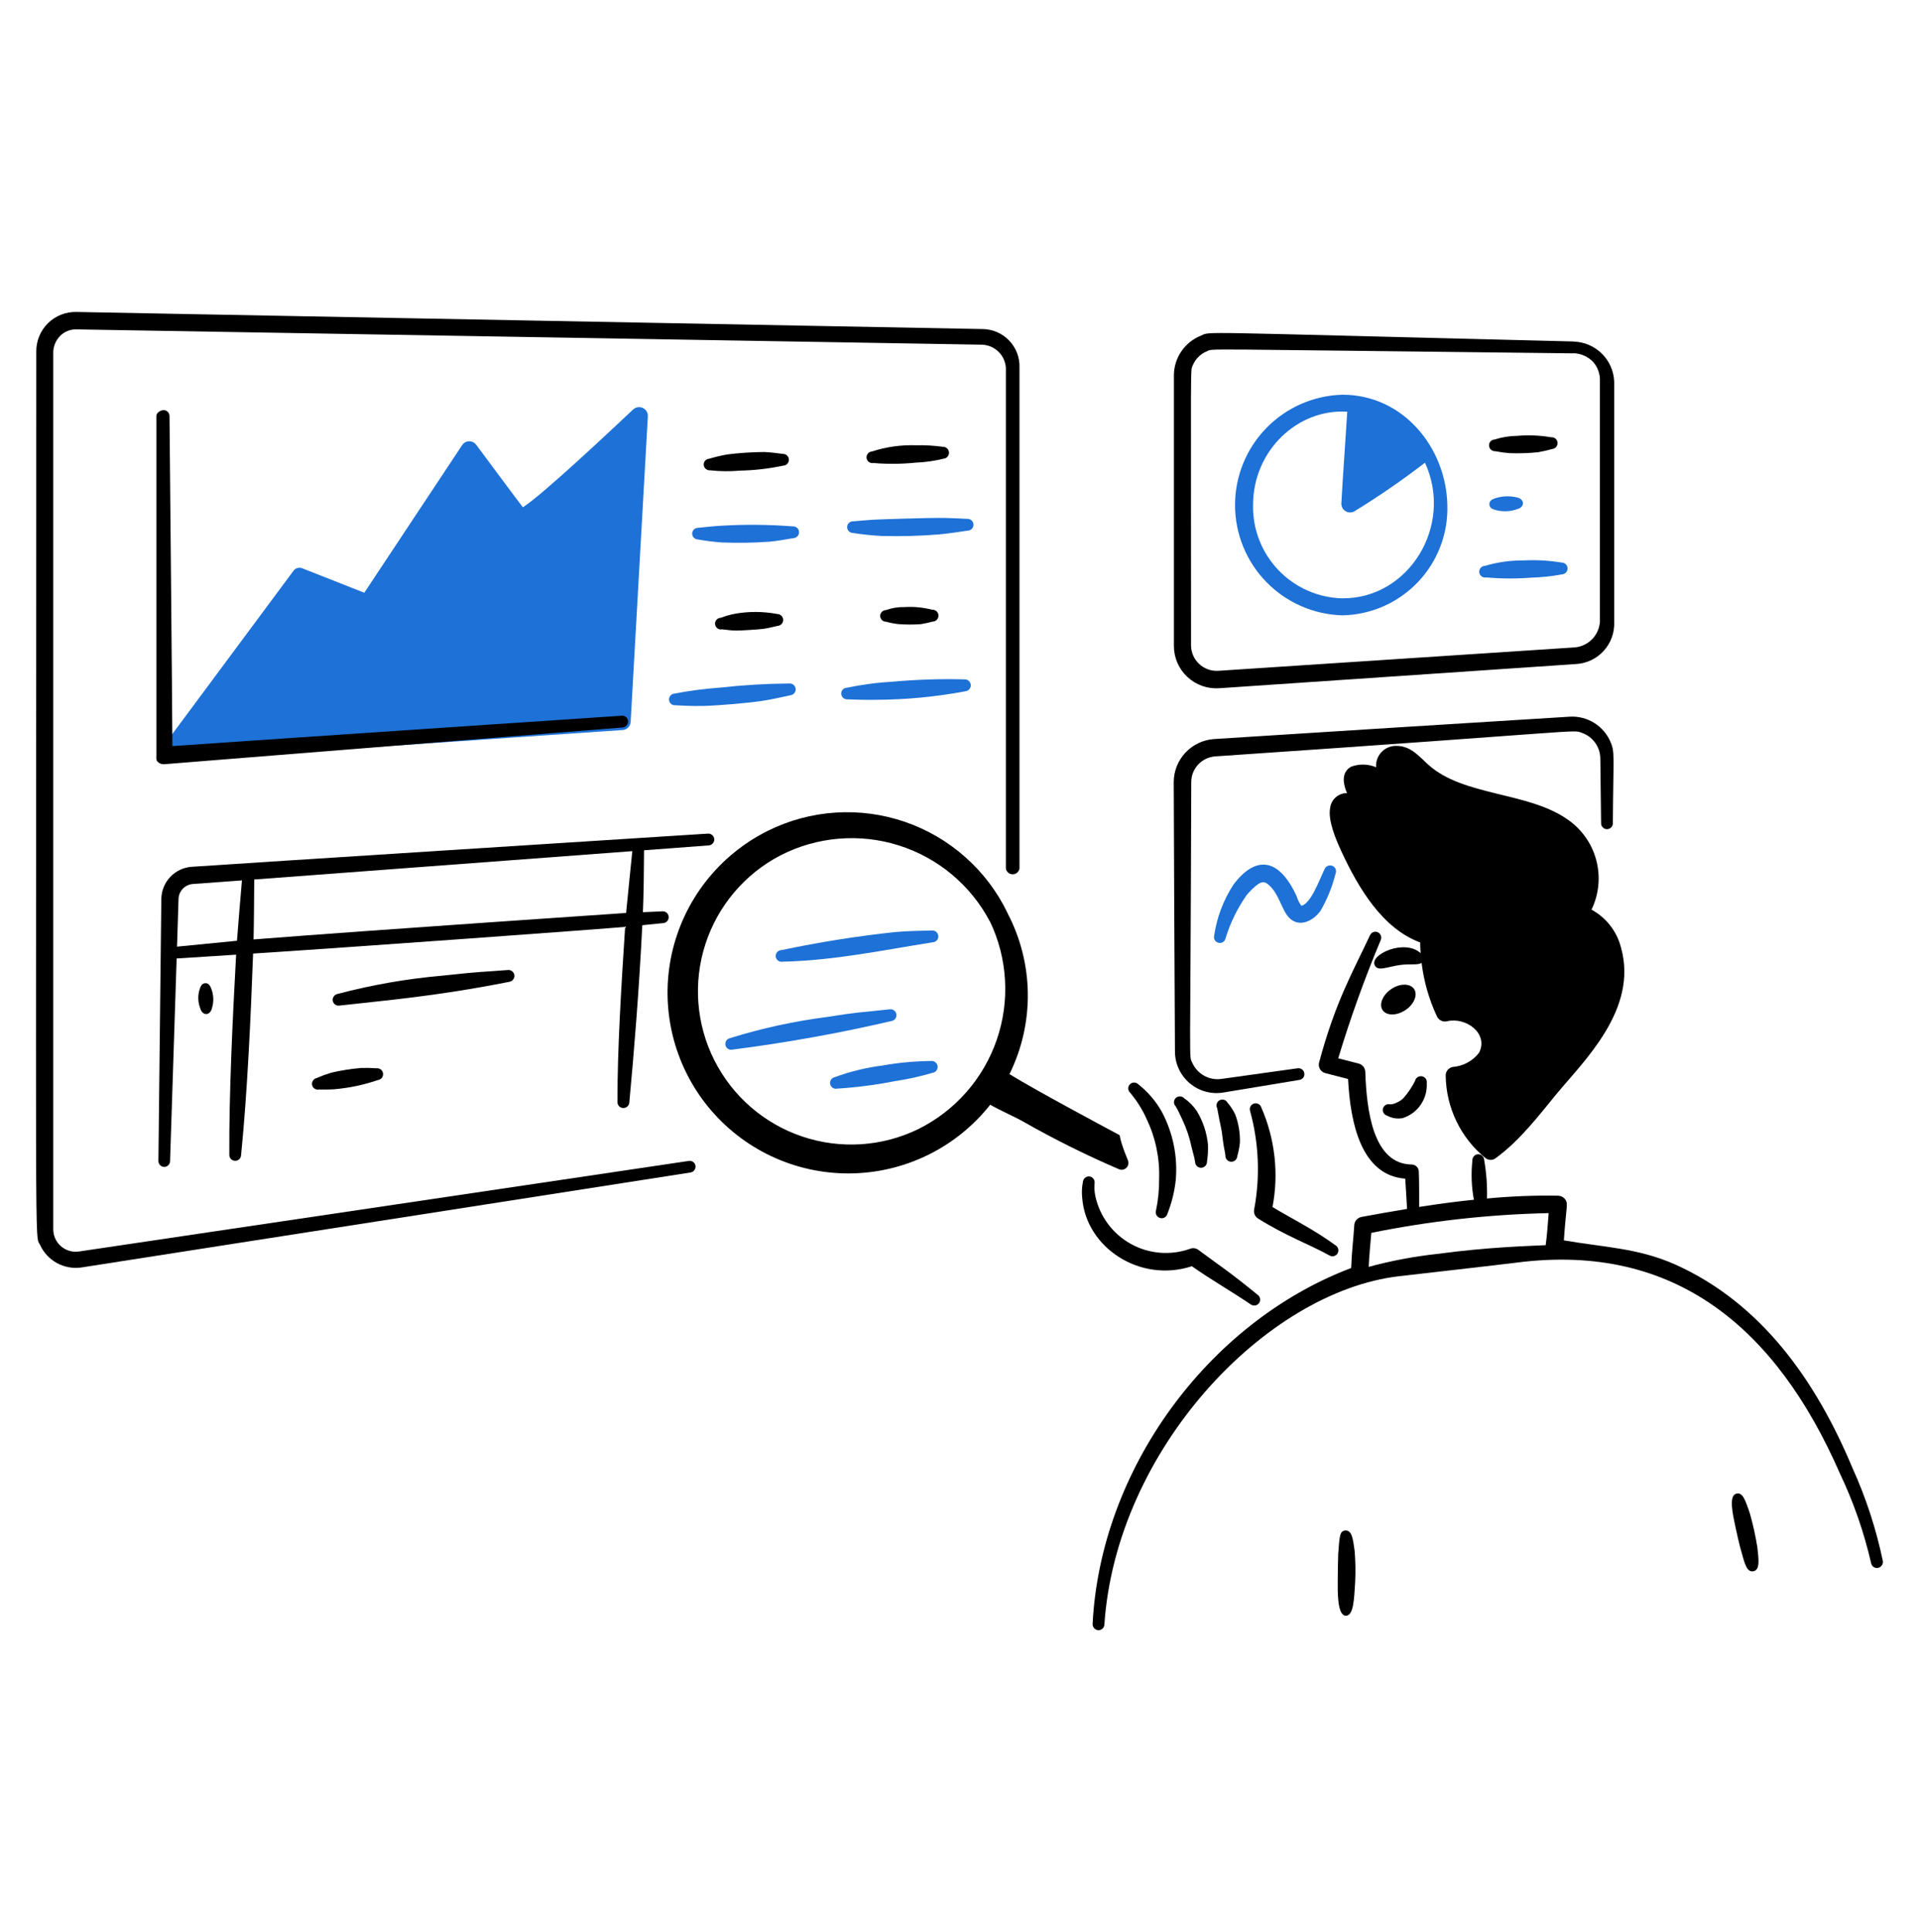
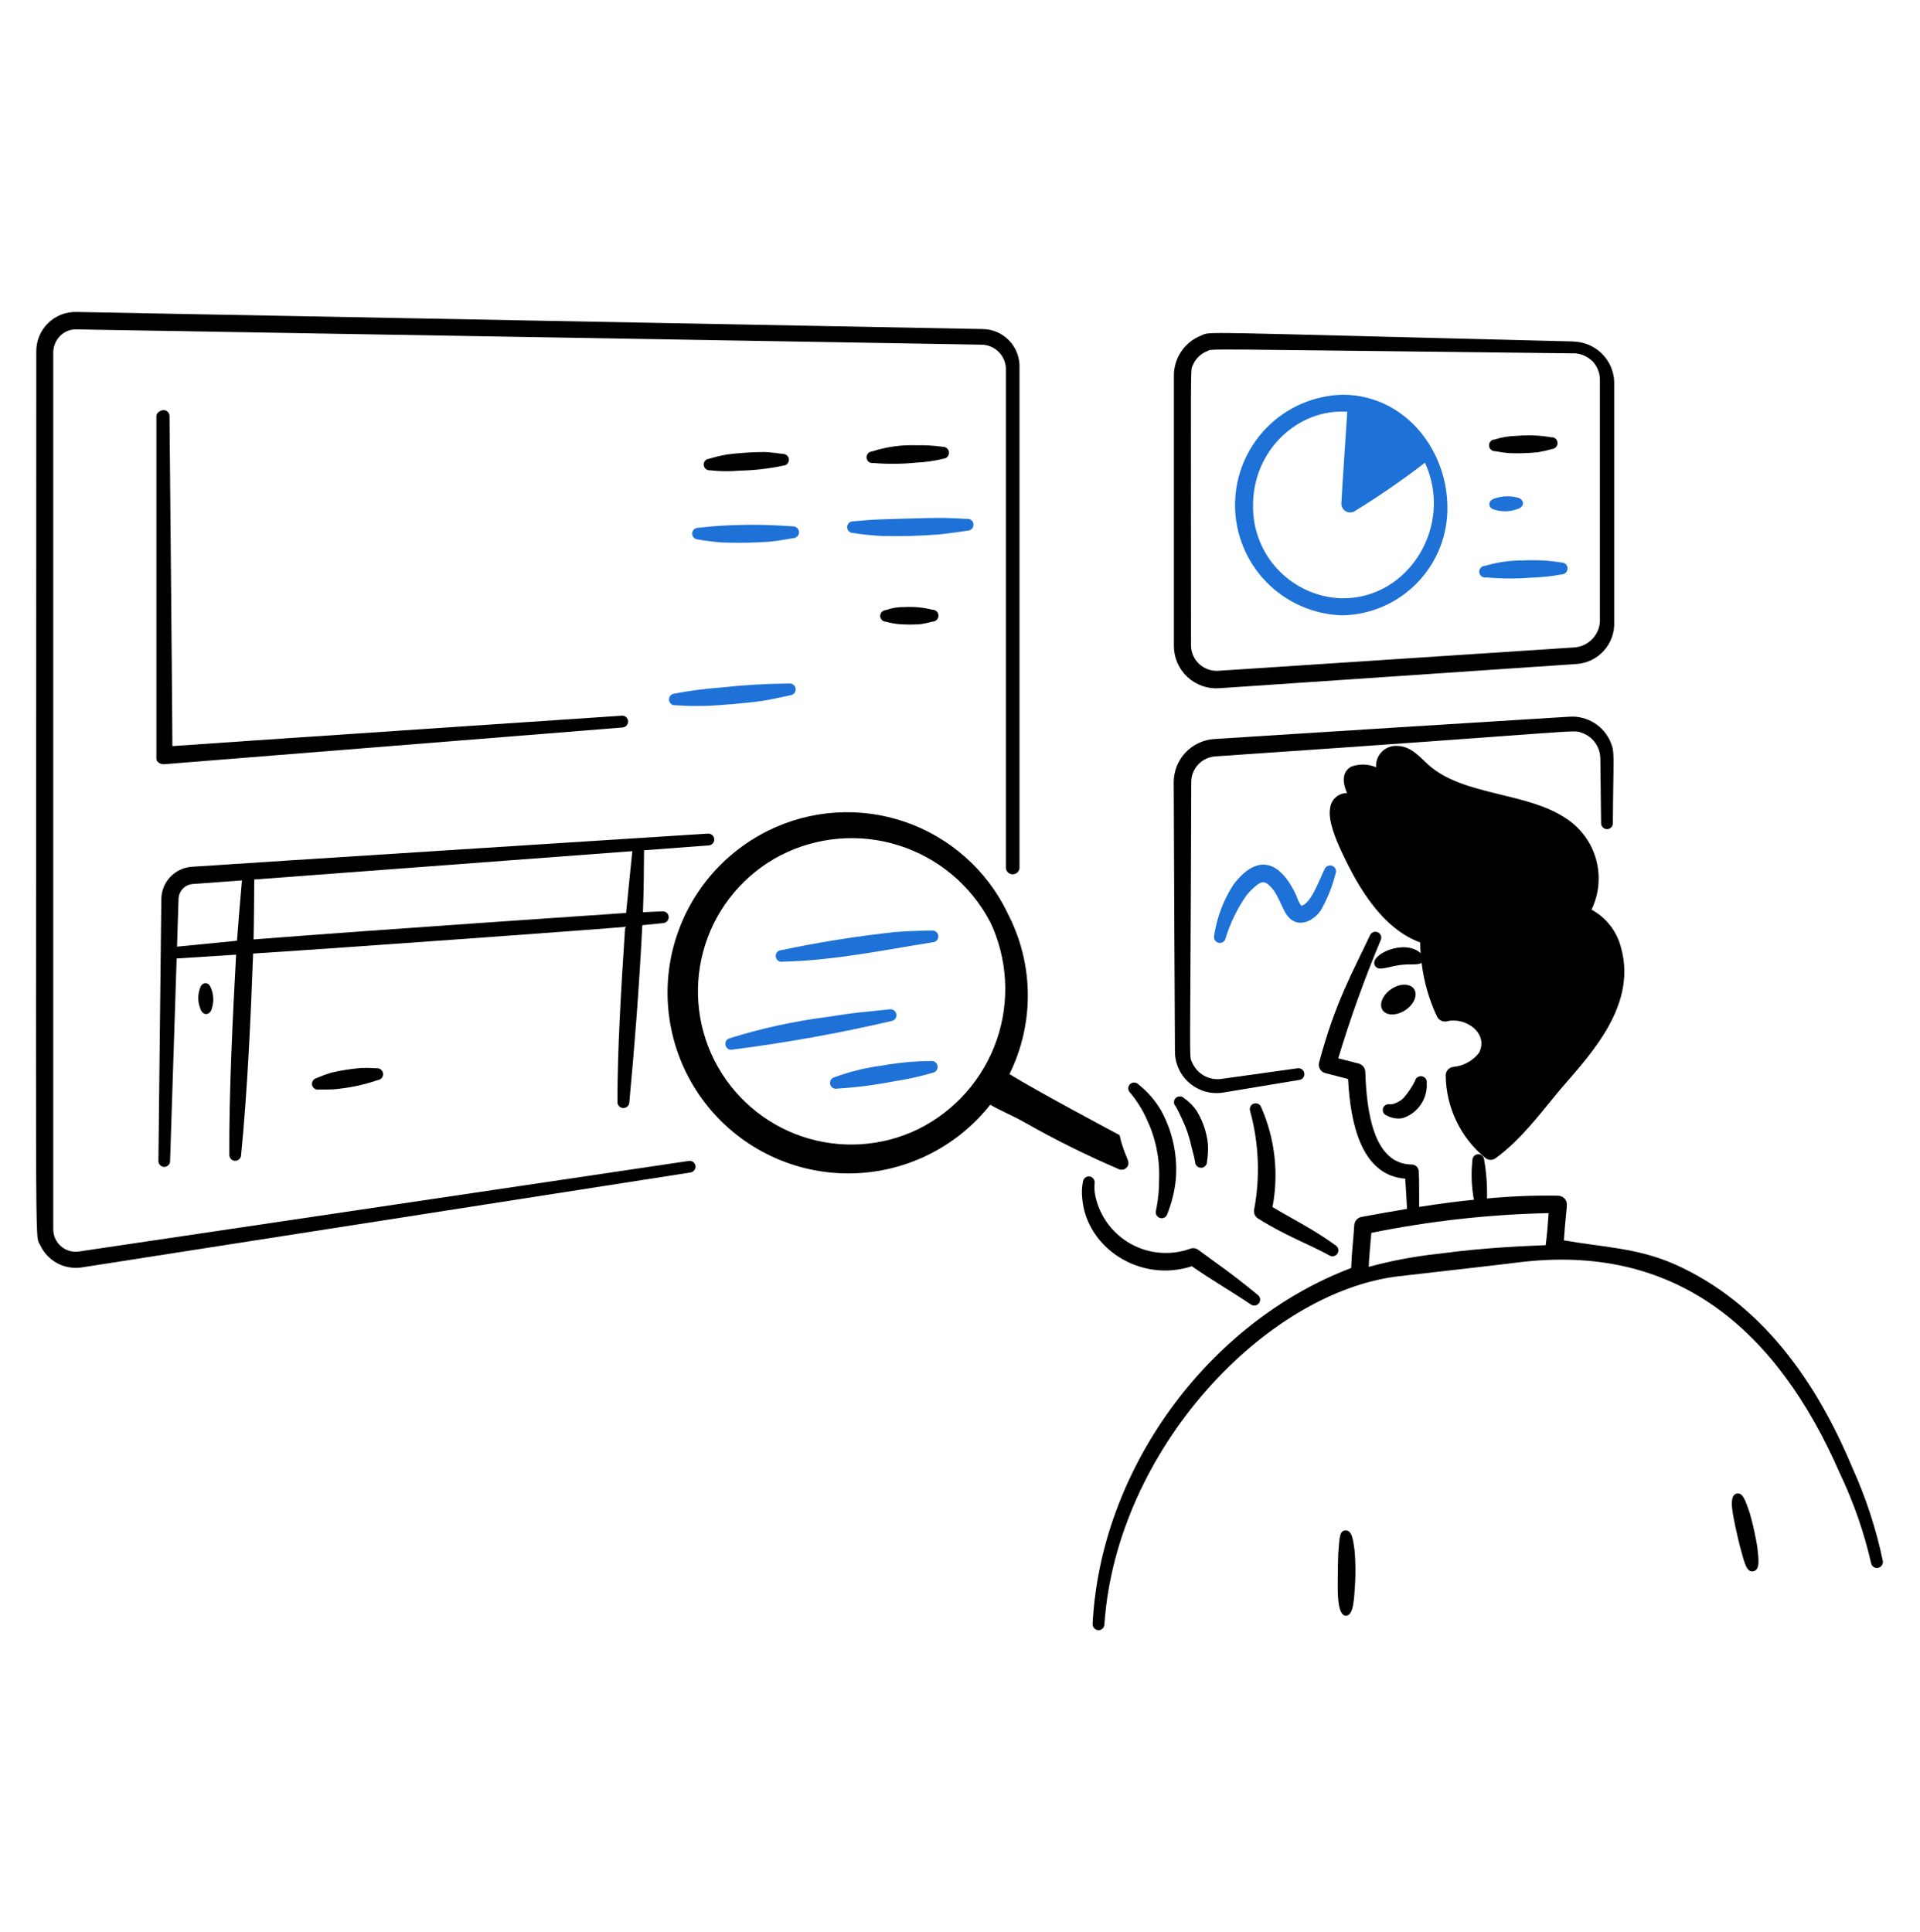
<svg xmlns="http://www.w3.org/2000/svg" width="160" height="161" viewBox="0 0 160 161" fill="none">
-   <path d="M52.757 34.133C51.248 35.546 45.304 41.169 43.574 42.281C43.331 41.986 39.686 37.075 39.686 37.075C39.618 36.981 39.528 36.905 39.425 36.853C39.321 36.802 39.207 36.777 39.091 36.779C38.975 36.782 38.862 36.813 38.761 36.869C38.66 36.925 38.574 37.005 38.511 37.102L30.358 49.403L25.197 47.368C25.069 47.313 24.926 47.303 24.792 47.34C24.657 47.377 24.54 47.459 24.458 47.571L13.249 62.674C13.192 62.749 13.159 62.839 13.152 62.932C13.145 63.026 13.165 63.12 13.21 63.203C13.254 63.285 13.322 63.354 13.404 63.399C13.487 63.445 13.58 63.465 13.674 63.459L51.896 60.843C52.068 60.831 52.23 60.757 52.35 60.634C52.471 60.512 52.543 60.349 52.553 60.177L53.987 34.708C53.996 34.561 53.961 34.416 53.886 34.289C53.812 34.163 53.701 34.063 53.568 34.001C53.435 33.938 53.286 33.918 53.142 33.942C52.997 33.965 52.863 34.032 52.757 34.133Z" fill="#1E71D6" />
  <path d="M57.406 96.758L6.597 104.305C6.327 104.347 6.051 104.33 5.788 104.254C5.525 104.178 5.282 104.046 5.076 103.866C4.87 103.686 4.706 103.463 4.596 103.213C4.486 102.963 4.432 102.691 4.438 102.418V29.303C4.464 28.809 4.669 28.342 5.016 27.99C5.19 27.815 5.398 27.677 5.627 27.585C5.856 27.493 6.101 27.448 6.348 27.453C14.43 27.592 77.77 28.664 81.848 28.729C82.357 28.75 82.84 28.958 83.204 29.313C83.569 29.668 83.789 30.145 83.823 30.653V72.39C83.846 72.524 83.915 72.645 84.019 72.733C84.123 72.821 84.254 72.869 84.39 72.869C84.526 72.869 84.657 72.821 84.761 72.733C84.865 72.645 84.934 72.524 84.957 72.39V30.653C84.974 30.236 84.906 29.82 84.758 29.43C84.61 29.04 84.385 28.683 84.096 28.382C83.807 28.081 83.461 27.841 83.077 27.676C82.694 27.512 82.281 27.427 81.864 27.425C77.794 27.344 14.455 26.149 6.372 26.001C5.933 25.99 5.496 26.067 5.088 26.228C4.68 26.39 4.308 26.632 3.996 26.94C3.683 27.248 3.436 27.616 3.269 28.022C3.102 28.428 3.019 28.864 3.024 29.303C3.024 107.565 2.869 102.729 3.348 103.777C3.646 104.418 4.143 104.945 4.765 105.281C5.387 105.616 6.101 105.74 6.8 105.636L57.554 97.72C57.68 97.698 57.793 97.628 57.868 97.524C57.944 97.421 57.976 97.292 57.959 97.165C57.94 97.038 57.87 96.923 57.767 96.847C57.663 96.771 57.533 96.739 57.406 96.758ZM108.141 89.036L101.76 89.927C101.271 89.992 100.774 89.897 100.342 89.657C99.911 89.417 99.568 89.045 99.365 88.596C99.057 87.893 99.203 89.832 99.272 65.186C99.271 64.642 99.477 64.118 99.848 63.72C100.219 63.322 100.727 63.08 101.27 63.042C132.374 60.928 130.997 60.784 131.807 61.072C132.254 61.224 132.644 61.511 132.922 61.894C133.2 62.276 133.353 62.735 133.36 63.208L133.425 68.618C133.425 68.748 133.477 68.872 133.569 68.964C133.661 69.056 133.785 69.108 133.915 69.108C134.045 69.108 134.17 69.056 134.262 68.964C134.354 68.872 134.405 68.748 134.405 68.618C134.445 62.796 134.58 62.733 134.211 61.839C133.93 61.18 133.453 60.624 132.844 60.247C132.235 59.87 131.524 59.69 130.809 59.733C128.016 59.9 104.988 61.342 101.177 61.596C100.265 61.657 99.41 62.063 98.785 62.73C98.16 63.398 97.812 64.278 97.811 65.193C97.821 68.31 97.892 85.345 97.913 87.657C97.916 88.157 98.028 88.651 98.24 89.104C98.453 89.558 98.76 89.96 99.142 90.283C99.525 90.606 99.972 90.843 100.455 90.977C100.937 91.111 101.442 91.138 101.936 91.059L108.289 90.006C108.416 89.986 108.531 89.916 108.607 89.812C108.683 89.708 108.714 89.578 108.694 89.451C108.675 89.323 108.606 89.208 108.502 89.131C108.399 89.053 108.269 89.019 108.141 89.036ZM131.141 28.461C98.66 27.662 100.978 27.604 100.067 27.98C99.412 28.243 98.849 28.694 98.45 29.277C98.05 29.86 97.833 30.548 97.825 31.254V53.81C97.821 54.298 97.918 54.781 98.11 55.229C98.302 55.677 98.585 56.081 98.941 56.414C99.297 56.748 99.718 57.004 100.177 57.167C100.637 57.33 101.125 57.396 101.612 57.361L131.326 55.345C132.214 55.299 133.047 54.904 133.645 54.245C134.242 53.587 134.556 52.719 134.516 51.831V31.781C134.475 30.905 134.104 30.078 133.478 29.464C132.852 28.85 132.017 28.495 131.141 28.47V28.461ZM131.131 29.441C131.743 29.459 132.324 29.715 132.751 30.153C133.148 30.6 133.354 31.184 133.325 31.781V51.831C133.286 52.377 133.054 52.891 132.67 53.28C132.286 53.67 131.777 53.91 131.232 53.958L101.505 55.91C101.218 55.925 100.93 55.883 100.66 55.785C100.39 55.687 100.142 55.535 99.932 55.339C99.722 55.143 99.553 54.907 99.436 54.644C99.32 54.381 99.257 54.097 99.253 53.81C99.253 29.179 99.187 30.987 99.406 30.431C99.516 30.171 99.677 29.934 99.878 29.736C100.08 29.538 100.318 29.381 100.58 29.275C101.177 29.04 98.832 29.089 131.126 29.451L131.131 29.441Z" fill="black" />
  <path d="M14.366 62.185C16.271 62.037 51.811 59.651 51.811 59.651C51.875 59.645 51.94 59.651 52.001 59.67C52.062 59.69 52.119 59.721 52.168 59.762C52.217 59.803 52.257 59.854 52.286 59.911C52.316 59.968 52.333 60.031 52.338 60.095C52.349 60.226 52.307 60.356 52.222 60.457C52.137 60.557 52.016 60.62 51.885 60.632L13.69 63.693C13.591 63.701 13.491 63.688 13.397 63.655C13.303 63.621 13.217 63.568 13.145 63.498C12.997 63.36 13.033 63.166 13.033 62.962V34.663C13.033 34.404 13.376 34.182 13.635 34.182C13.763 34.182 13.886 34.233 13.978 34.323C14.07 34.413 14.122 34.535 14.125 34.663C14.125 34.663 14.366 60.151 14.366 62.185Z" fill="black" />
  <path d="M108.445 75.492C109.255 75.33 109.984 73.232 110.389 72.422C110.444 72.302 110.543 72.209 110.666 72.162C110.789 72.116 110.925 72.119 111.045 72.172C111.104 72.198 111.157 72.235 111.202 72.282C111.246 72.329 111.281 72.383 111.305 72.444C111.328 72.504 111.339 72.568 111.337 72.633C111.336 72.697 111.322 72.761 111.295 72.82C111.024 73.902 110.604 74.942 110.046 75.908C109.389 76.814 108.243 77.305 107.448 76.509C106.81 75.889 106.603 74.497 105.718 73.744C105.355 73.404 105.07 73.501 104.683 73.809C104.391 74.046 104.125 74.313 103.887 74.604C103.11 75.711 102.514 76.935 102.121 78.23C102.106 78.293 102.078 78.352 102.039 78.403C102 78.455 101.951 78.498 101.894 78.53C101.838 78.562 101.776 78.582 101.712 78.589C101.647 78.597 101.582 78.59 101.52 78.571C101.399 78.538 101.295 78.458 101.231 78.35C101.167 78.241 101.148 78.112 101.178 77.989C101.4 76.476 101.946 75.028 102.777 73.744C104.614 71.295 106.558 71.446 108.049 74.688C108.134 74.976 108.268 75.248 108.445 75.492Z" fill="#1E71D6" />
  <path d="M111.873 32.898C109.477 32.962 107.2 33.958 105.528 35.675C103.856 37.392 102.92 39.695 102.92 42.091C102.92 44.488 103.856 46.791 105.528 48.508C107.2 50.225 109.477 51.221 111.873 51.285C113.052 51.262 114.215 51.005 115.294 50.529C116.374 50.053 117.348 49.368 118.161 48.513C118.974 47.658 119.609 46.651 120.03 45.549C120.451 44.447 120.649 43.272 120.612 42.093C120.511 37.306 116.934 32.898 111.873 32.898ZM111.873 49.869C109.854 49.823 107.936 48.979 106.539 47.521C105.143 46.064 104.381 44.112 104.421 42.093C104.421 37.526 108.171 34.04 112.272 34.317C112.2 35.567 111.826 40.857 111.78 41.976C111.779 42.104 111.812 42.23 111.875 42.342C111.939 42.453 112.03 42.546 112.141 42.61C112.252 42.675 112.378 42.71 112.506 42.71C112.634 42.711 112.76 42.678 112.871 42.614C114.9 41.368 116.862 40.017 118.749 38.564C121.162 43.823 117.381 49.914 111.873 49.865V49.869Z" fill="#1E71D6" />
  <path d="M59.523 69.941C59.513 69.81 59.453 69.689 59.354 69.603C59.255 69.516 59.127 69.472 58.996 69.479C58.996 69.479 18.859 72.04 15.968 72.244C15.291 72.293 14.657 72.594 14.19 73.087C13.723 73.58 13.457 74.229 13.444 74.908C13.417 76.868 13.201 96.761 13.201 96.761C13.199 96.89 13.248 97.014 13.337 97.107C13.426 97.2 13.549 97.254 13.678 97.256C13.807 97.259 13.931 97.21 14.024 97.12C14.117 97.031 14.171 96.908 14.173 96.779C14.173 96.779 14.512 86.385 14.72 79.885L19.677 79.568C19.401 84.573 19.077 91.225 19.11 96.219C19.105 96.285 19.113 96.351 19.134 96.413C19.154 96.475 19.188 96.533 19.231 96.583C19.275 96.632 19.328 96.672 19.387 96.701C19.446 96.729 19.511 96.746 19.576 96.749C19.642 96.752 19.708 96.742 19.77 96.719C19.831 96.696 19.888 96.661 19.936 96.616C19.984 96.571 20.022 96.516 20.049 96.456C20.075 96.396 20.089 96.331 20.09 96.265C20.61 91.091 20.9 84.713 21.091 79.476C29.449 78.938 50.298 77.421 52.095 77.25C51.765 82.316 51.453 87.375 51.453 91.83C51.447 91.96 51.492 92.088 51.58 92.185C51.667 92.282 51.789 92.341 51.92 92.348C52.05 92.355 52.178 92.311 52.276 92.224C52.374 92.138 52.434 92.016 52.443 91.885C52.852 87.479 53.236 82.774 53.526 77.112C54.636 77.003 55.27 76.936 55.27 76.936C55.4 76.926 55.52 76.865 55.605 76.766C55.69 76.667 55.732 76.539 55.723 76.41C55.719 76.345 55.702 76.282 55.673 76.224C55.644 76.166 55.604 76.114 55.555 76.072C55.506 76.03 55.449 75.998 55.388 75.978C55.326 75.958 55.261 75.951 55.197 75.956C55.197 75.956 54.609 75.98 53.577 76.027C53.637 74.65 53.667 72.251 53.671 70.866L59.059 70.461C59.189 70.453 59.311 70.394 59.398 70.297C59.485 70.199 59.53 70.072 59.523 69.941ZM14.753 78.9C14.817 76.9 14.864 75.406 14.877 74.935C14.884 74.613 15.011 74.305 15.234 74.072C15.456 73.839 15.758 73.698 16.08 73.677C16.553 73.646 18.024 73.537 20.162 73.379C20.054 74.626 19.819 77.371 19.748 78.409C19.613 78.42 15.482 78.825 14.753 78.9ZM52.175 76.091C52.26 76.091 31.382 77.489 21.13 78.299C21.158 77.354 21.186 73.805 21.185 73.303C29.131 72.713 44.151 71.583 52.694 70.939C52.635 71.513 52.256 75.197 52.175 76.091Z" fill="black" />
  <path d="M59.175 39.2C59.992 39.291 60.816 39.3 61.635 39.227C62.854 39.203 64.068 39.064 65.26 38.811C65.39 38.809 65.514 38.755 65.604 38.661C65.694 38.567 65.744 38.442 65.741 38.312C65.739 38.182 65.685 38.058 65.591 37.968C65.497 37.878 65.372 37.828 65.242 37.831C64.723 37.766 64.216 37.693 63.688 37.674C62.655 37.68 61.624 37.748 60.599 37.877C60.087 37.968 59.581 38.089 59.083 38.238C59.019 38.243 58.957 38.261 58.9 38.29C58.844 38.319 58.794 38.36 58.753 38.409C58.712 38.458 58.682 38.515 58.664 38.576C58.646 38.637 58.64 38.702 58.648 38.765C58.662 38.892 58.725 39.007 58.824 39.089C58.922 39.17 59.048 39.209 59.175 39.2Z" fill="black" />
  <path d="M72.792 38.591C73.956 38.688 75.126 38.678 76.288 38.562C77.08 38.529 77.867 38.418 78.637 38.23C78.764 38.217 78.882 38.156 78.965 38.059C79.048 37.962 79.091 37.836 79.083 37.708C79.076 37.581 79.02 37.461 78.926 37.373C78.833 37.286 78.709 37.239 78.581 37.24C77.83 37.137 77.071 37.093 76.313 37.111C75.077 37.071 73.844 37.246 72.668 37.629C72.602 37.632 72.537 37.65 72.477 37.679C72.417 37.709 72.365 37.751 72.322 37.802C72.279 37.853 72.248 37.913 72.229 37.977C72.21 38.041 72.204 38.108 72.213 38.174C72.221 38.24 72.243 38.304 72.277 38.361C72.311 38.418 72.356 38.468 72.41 38.507C72.464 38.546 72.525 38.574 72.59 38.588C72.655 38.603 72.723 38.603 72.788 38.591H72.792Z" fill="black" />
  <path d="M58.157 44.962C58.816 45.079 59.479 45.162 60.146 45.212C61.478 45.264 62.811 45.243 64.141 45.147C64.807 45.083 65.463 44.962 66.12 44.851C66.185 44.848 66.249 44.832 66.307 44.804C66.365 44.776 66.418 44.737 66.461 44.689C66.504 44.641 66.538 44.584 66.559 44.523C66.581 44.462 66.59 44.398 66.586 44.333C66.582 44.268 66.566 44.205 66.538 44.147C66.51 44.088 66.47 44.036 66.421 43.993C66.373 43.95 66.317 43.917 66.255 43.897C66.194 43.876 66.129 43.867 66.064 43.871C64.097 43.72 62.121 43.701 60.151 43.815C59.614 43.831 58.409 43.972 58.182 43.991C58.053 43.987 57.928 44.035 57.834 44.123C57.74 44.212 57.685 44.334 57.682 44.463C57.678 44.592 57.726 44.717 57.814 44.811C57.903 44.904 58.025 44.959 58.154 44.963L58.157 44.962Z" fill="#1E71D6" />
  <path d="M71.068 44.42C71.865 44.545 72.668 44.629 73.473 44.67C75.071 44.713 76.67 44.67 78.263 44.54C79.068 44.467 79.854 44.337 80.64 44.226C80.706 44.225 80.771 44.211 80.831 44.184C80.891 44.158 80.945 44.12 80.99 44.072C81.036 44.024 81.071 43.967 81.093 43.905C81.116 43.844 81.126 43.778 81.123 43.712C81.12 43.647 81.104 43.582 81.075 43.523C81.047 43.463 81.007 43.41 80.957 43.367C80.908 43.323 80.85 43.29 80.788 43.27C80.725 43.249 80.659 43.241 80.594 43.246C80.02 43.218 79.447 43.181 78.873 43.172C77.364 43.135 72.879 43.305 72.686 43.32C72.159 43.357 71.633 43.413 71.096 43.449C70.967 43.446 70.842 43.493 70.748 43.582C70.654 43.67 70.6 43.793 70.596 43.922C70.592 44.05 70.64 44.175 70.728 44.269C70.817 44.363 70.939 44.418 71.068 44.421V44.42Z" fill="#1E71D6" />
-   <path d="M60.172 52.453C60.454 52.48 60.962 52.555 61.338 52.555C61.715 52.555 63.178 52.474 63.641 52.407C64.038 52.352 64.408 52.25 64.797 52.164C64.925 52.157 65.045 52.101 65.132 52.007C65.22 51.913 65.267 51.789 65.265 51.661C65.262 51.532 65.21 51.41 65.119 51.32C65.029 51.229 64.906 51.177 64.778 51.175C63.605 50.953 62.402 50.946 61.227 51.156C60.833 51.233 60.446 51.344 60.071 51.489C60.002 51.489 59.935 51.504 59.873 51.532C59.811 51.56 59.755 51.6 59.71 51.651C59.665 51.702 59.63 51.761 59.609 51.826C59.589 51.891 59.581 51.959 59.589 52.027C59.596 52.094 59.617 52.16 59.651 52.218C59.685 52.277 59.731 52.328 59.786 52.368C59.841 52.408 59.904 52.437 59.971 52.451C60.037 52.465 60.106 52.465 60.172 52.451V52.453Z" fill="black" />
  <path d="M56.258 58.78C56.907 58.809 57.486 58.861 58.681 58.835C59.856 58.808 62.355 58.592 63.5 58.419C64.295 58.299 65.081 58.114 65.876 57.947C66.006 57.93 66.124 57.862 66.204 57.758C66.284 57.654 66.319 57.522 66.302 57.392C66.284 57.262 66.216 57.145 66.112 57.065C66.008 56.985 65.877 56.95 65.747 56.967C63.831 56.983 61.917 57.097 60.013 57.309C58.735 57.401 57.464 57.568 56.206 57.809C56.142 57.813 56.08 57.83 56.023 57.858C55.965 57.886 55.914 57.926 55.872 57.974C55.83 58.022 55.798 58.078 55.778 58.138C55.757 58.199 55.749 58.263 55.753 58.326C55.756 58.389 55.772 58.451 55.799 58.508C55.827 58.565 55.865 58.616 55.912 58.658C55.959 58.7 56.013 58.733 56.073 58.754C56.132 58.775 56.196 58.783 56.258 58.78Z" fill="#1E71D6" />
  <path d="M73.846 51.818C74.157 51.907 74.476 51.971 74.798 52.011C75.441 52.064 76.087 52.067 76.731 52.021C77.061 51.969 77.388 51.897 77.711 51.808C77.777 51.808 77.843 51.795 77.904 51.769C77.965 51.743 78.02 51.706 78.066 51.658C78.112 51.611 78.148 51.554 78.173 51.493C78.197 51.431 78.208 51.365 78.206 51.299C78.204 51.233 78.189 51.168 78.162 51.108C78.134 51.047 78.095 50.993 78.046 50.948C77.998 50.904 77.94 50.869 77.878 50.847C77.816 50.825 77.749 50.815 77.683 50.819C76.935 50.626 76.161 50.551 75.389 50.597C74.858 50.584 74.328 50.669 73.827 50.846C73.698 50.851 73.575 50.906 73.486 50.999C73.396 51.092 73.346 51.216 73.346 51.345C73.351 51.474 73.406 51.595 73.499 51.683C73.593 51.772 73.717 51.82 73.846 51.818Z" fill="black" />
-   <path d="M70.622 58.288C71.328 58.304 72.026 58.349 73.091 58.325C75.565 58.309 78.032 58.071 80.463 57.613C80.591 57.597 80.708 57.532 80.788 57.431C80.869 57.33 80.908 57.202 80.896 57.073C80.883 56.944 80.822 56.825 80.724 56.742C80.625 56.658 80.498 56.615 80.369 56.623C78.404 56.571 76.437 56.633 74.478 56.809C73.157 56.881 71.843 57.054 70.548 57.326C70.484 57.329 70.422 57.345 70.364 57.373C70.307 57.401 70.256 57.441 70.214 57.489C70.173 57.538 70.142 57.594 70.123 57.655C70.104 57.716 70.097 57.78 70.104 57.844C70.115 57.971 70.175 58.089 70.272 58.172C70.369 58.255 70.495 58.297 70.622 58.288Z" fill="#1E71D6" />
  <path d="M16.642 82.442C16.469 82.961 16.486 83.525 16.688 84.033C16.866 84.695 17.523 84.672 17.669 84.005C17.827 83.487 17.807 82.93 17.613 82.424C17.524 82.171 17.391 81.938 17.123 81.943C16.855 81.948 16.71 82.183 16.642 82.442Z" fill="black" />
-   <path d="M28.297 83.81C31.908 83.391 36.115 83.081 42.437 81.831C42.568 81.811 42.686 81.741 42.766 81.635C42.845 81.529 42.88 81.396 42.862 81.264C42.842 81.136 42.773 81.021 42.67 80.943C42.566 80.865 42.436 80.831 42.307 80.848C39.991 81.035 40.49 80.925 36.833 81.32C33.887 81.578 30.97 82.089 28.111 82.846C27.987 82.875 27.878 82.95 27.807 83.057C27.737 83.163 27.71 83.293 27.732 83.419C27.756 83.545 27.829 83.656 27.935 83.73C28.04 83.803 28.17 83.832 28.297 83.81Z" fill="black" />
  <path d="M26.579 90.805C26.66 90.805 27.485 90.819 27.837 90.786C29.082 90.682 30.309 90.424 31.49 90.019C31.62 90.003 31.739 89.936 31.82 89.833C31.9 89.73 31.936 89.599 31.921 89.469C31.904 89.338 31.837 89.22 31.734 89.139C31.631 89.059 31.5 89.022 31.37 89.038C30.942 89.007 30.513 88.997 30.084 89.011C29.243 89.083 28.409 89.216 27.587 89.409C27.178 89.533 26.777 89.681 26.385 89.853C26.26 89.881 26.151 89.957 26.081 90.063C26.01 90.17 25.983 90.3 26.006 90.426C26.019 90.489 26.044 90.548 26.079 90.601C26.115 90.654 26.161 90.699 26.214 90.734C26.267 90.769 26.327 90.794 26.39 90.806C26.452 90.818 26.517 90.818 26.579 90.805Z" fill="black" />
  <path d="M65.225 80.152C69.559 80.048 73.464 79.21 77.747 78.532C77.811 78.528 77.873 78.51 77.93 78.481C77.988 78.452 78.038 78.412 78.08 78.363C78.121 78.314 78.153 78.257 78.172 78.195C78.191 78.134 78.198 78.07 78.191 78.006C78.181 77.876 78.12 77.755 78.021 77.671C77.922 77.586 77.794 77.543 77.664 77.552C76.637 77.571 75.62 77.598 74.603 77.682C71.42 78.022 68.257 78.525 65.126 79.189C65.058 79.189 64.991 79.203 64.928 79.231C64.866 79.259 64.811 79.299 64.765 79.35C64.72 79.401 64.685 79.46 64.664 79.525C64.643 79.59 64.636 79.658 64.643 79.726C64.65 79.793 64.672 79.859 64.706 79.918C64.74 79.977 64.786 80.028 64.841 80.068C64.896 80.108 64.959 80.136 65.025 80.15C65.092 80.165 65.161 80.165 65.227 80.15L65.225 80.152Z" fill="#1E71D6" />
  <path d="M61.038 87.481C65.496 86.912 69.923 86.116 74.3 85.095C74.427 85.073 74.541 85 74.615 84.894C74.69 84.788 74.719 84.656 74.697 84.528C74.674 84.399 74.601 84.284 74.493 84.208C74.386 84.133 74.254 84.102 74.124 84.123C71.355 84.433 71.721 84.315 68.982 84.753C66.216 85.104 63.487 85.698 60.825 86.528C60.699 86.556 60.589 86.634 60.519 86.743C60.45 86.853 60.427 86.985 60.455 87.111C60.483 87.238 60.561 87.348 60.67 87.417C60.779 87.487 60.912 87.51 61.038 87.481Z" fill="#1E71D6" />
  <path d="M69.759 90.732C71.371 90.632 72.974 90.425 74.559 90.112C75.631 89.952 76.691 89.717 77.731 89.41C77.857 89.387 77.969 89.316 78.044 89.213C78.119 89.109 78.15 88.98 78.132 88.853C78.115 88.726 78.048 88.612 77.948 88.532C77.847 88.453 77.719 88.416 77.592 88.429C76.231 88.442 74.873 88.568 73.532 88.808C72.174 88.981 70.84 89.307 69.555 89.78C69.429 89.807 69.319 89.883 69.248 89.992C69.178 90.1 69.154 90.232 69.181 90.358C69.208 90.485 69.284 90.595 69.392 90.665C69.5 90.736 69.632 90.76 69.759 90.733V90.732Z" fill="#1E71D6" />
  <path d="M124.597 37.606C124.986 37.682 125.378 37.736 125.772 37.768C126.565 37.798 127.359 37.773 128.149 37.694C128.551 37.627 128.949 37.538 129.342 37.426C129.473 37.414 129.594 37.352 129.679 37.251C129.764 37.15 129.805 37.02 129.794 36.889C129.789 36.824 129.771 36.761 129.741 36.704C129.711 36.646 129.67 36.595 129.62 36.554C129.57 36.513 129.512 36.482 129.45 36.463C129.388 36.444 129.323 36.438 129.258 36.445C128.33 36.284 127.385 36.244 126.447 36.325C125.803 36.333 125.165 36.436 124.551 36.631C124.487 36.633 124.424 36.648 124.366 36.675C124.308 36.702 124.256 36.74 124.213 36.787C124.169 36.835 124.136 36.89 124.115 36.951C124.094 37.011 124.085 37.075 124.089 37.139C124.091 37.203 124.106 37.266 124.133 37.325C124.16 37.383 124.199 37.435 124.246 37.478C124.293 37.522 124.349 37.556 124.409 37.577C124.469 37.599 124.533 37.609 124.597 37.606Z" fill="black" />
  <path d="M124.615 42.501C125.212 42.668 125.845 42.645 126.428 42.436C127.076 42.28 127.08 41.588 126.4 41.456C125.797 41.312 125.166 41.34 124.578 41.537C124.321 41.618 124.107 41.759 124.116 42.037C124.124 42.315 124.353 42.443 124.615 42.501Z" fill="#1E71D6" />
  <path d="M123.856 48.126C125.108 48.237 126.367 48.243 127.62 48.144C128.468 48.12 129.312 48.03 130.145 47.876C130.277 47.871 130.401 47.816 130.492 47.721C130.583 47.626 130.633 47.498 130.631 47.367C130.628 47.237 130.574 47.114 130.48 47.024C130.387 46.934 130.262 46.885 130.132 46.887C129.078 46.712 128.008 46.653 126.941 46.711C125.861 46.701 124.786 46.854 123.751 47.164C123.683 47.164 123.616 47.179 123.555 47.207C123.493 47.235 123.438 47.276 123.393 47.326C123.348 47.377 123.314 47.436 123.293 47.501C123.272 47.565 123.265 47.633 123.272 47.7C123.279 47.768 123.3 47.833 123.334 47.892C123.368 47.95 123.413 48.002 123.468 48.041C123.523 48.082 123.585 48.11 123.651 48.124C123.717 48.139 123.786 48.139 123.852 48.126H123.856Z" fill="#1E71D6" />
  <path d="M115.584 92.981C115.976 93.196 116.429 93.271 116.869 93.194C117.485 93.005 118.021 92.614 118.388 92.083C118.755 91.553 118.933 90.915 118.894 90.271C118.905 90.207 118.904 90.141 118.89 90.078C118.875 90.015 118.849 89.955 118.811 89.902C118.773 89.849 118.725 89.804 118.67 89.77C118.615 89.736 118.553 89.714 118.489 89.704C118.36 89.683 118.228 89.712 118.121 89.787C118.014 89.861 117.94 89.974 117.915 90.102C117.669 90.59 117.364 91.046 117.008 91.461C116.839 91.653 116.626 91.802 116.388 91.896C116.226 91.984 116.046 92.034 115.861 92.043C115.736 92.009 115.602 92.024 115.488 92.086C115.374 92.148 115.289 92.252 115.25 92.376C115.232 92.438 115.226 92.502 115.233 92.566C115.24 92.63 115.26 92.692 115.291 92.748C115.322 92.805 115.364 92.854 115.414 92.894C115.464 92.934 115.522 92.964 115.584 92.981Z" fill="black" />
  <path d="M117.842 82.433C118.166 82.919 117.842 83.708 117.113 84.19C116.384 84.671 115.54 84.671 115.217 84.19C114.894 83.708 115.217 82.923 115.938 82.433C116.659 81.943 117.52 81.95 117.842 82.433Z" fill="black" />
  <path d="M94.171 91.062C94.728 91.727 95.191 92.464 95.548 93.254C96.295 94.816 96.654 96.536 96.593 98.267C96.6 99.149 96.514 100.029 96.334 100.893C96.315 100.955 96.308 101.021 96.314 101.086C96.321 101.151 96.34 101.215 96.371 101.272C96.402 101.33 96.444 101.381 96.495 101.422C96.546 101.463 96.604 101.494 96.667 101.512C96.729 101.532 96.794 101.538 96.859 101.532C96.923 101.525 96.986 101.506 97.043 101.475C97.1 101.444 97.15 101.402 97.19 101.351C97.23 101.3 97.26 101.242 97.278 101.18C97.641 100.27 97.878 99.315 97.981 98.341C98.151 96.354 97.736 94.361 96.788 92.606C96.29 91.74 95.63 90.977 94.844 90.36C94.751 90.27 94.626 90.222 94.497 90.225C94.368 90.228 94.246 90.281 94.156 90.375C94.067 90.468 94.019 90.592 94.022 90.721C94.024 90.85 94.078 90.973 94.171 91.062Z" fill="black" />
  <path d="M97.973 92.206C98.135 92.449 98.469 93.195 98.519 93.297C98.87 94.03 99.131 94.803 99.296 95.6C99.398 96.025 99.528 96.431 99.592 96.839C99.593 96.97 99.647 97.095 99.74 97.187C99.834 97.279 99.96 97.33 100.092 97.329C100.223 97.328 100.348 97.274 100.44 97.18C100.532 97.087 100.583 96.96 100.582 96.829C100.655 96.352 100.682 95.869 100.663 95.386C100.564 94.397 100.245 93.443 99.729 92.594C99.448 92.176 99.091 91.815 98.676 91.53C98.586 91.436 98.463 91.382 98.333 91.379C98.203 91.375 98.077 91.423 97.982 91.511C97.936 91.556 97.898 91.61 97.872 91.669C97.847 91.728 97.833 91.792 97.832 91.857C97.831 91.921 97.843 91.985 97.868 92.045C97.892 92.105 97.928 92.16 97.973 92.206Z" fill="black" />
-   <path d="M101.431 92.358C101.462 92.473 101.58 93.177 101.617 93.338C101.682 93.654 101.755 93.968 101.81 94.291C101.865 94.614 101.885 94.948 101.94 95.272C101.986 95.632 102.079 95.957 102.116 96.298C102.107 96.43 102.151 96.559 102.238 96.658C102.325 96.757 102.447 96.817 102.578 96.826C102.709 96.834 102.839 96.79 102.938 96.704C103.037 96.617 103.097 96.494 103.106 96.363C103.213 95.992 103.287 95.613 103.327 95.229C103.348 94.441 103.219 93.657 102.948 92.916C102.778 92.549 102.557 92.206 102.291 91.899C102.23 91.785 102.126 91.7 102.002 91.663C101.878 91.626 101.744 91.639 101.63 91.7C101.516 91.762 101.431 91.866 101.394 91.99C101.356 92.114 101.37 92.248 101.431 92.362V92.358Z" fill="black" />
  <path d="M106.042 100.6C107.521 101.5 109.494 102.472 111.307 103.8C111.416 103.871 111.493 103.981 111.52 104.108C111.548 104.235 111.525 104.368 111.455 104.477C111.386 104.587 111.276 104.665 111.149 104.694C111.023 104.723 110.89 104.7 110.779 104.632C109.036 103.67 107.201 103.039 104.842 101.562C104.712 101.482 104.611 101.363 104.552 101.221C104.494 101.08 104.482 100.924 104.518 100.776C105.023 98.06 104.906 95.264 104.176 92.6C104.156 92.54 104.147 92.475 104.151 92.411C104.156 92.347 104.172 92.285 104.201 92.227C104.229 92.17 104.268 92.118 104.317 92.076C104.365 92.034 104.421 92.001 104.482 91.981C104.542 91.96 104.607 91.951 104.671 91.956C104.735 91.96 104.797 91.977 104.855 92.005C104.912 92.033 104.964 92.073 105.006 92.121C105.048 92.169 105.081 92.225 105.101 92.286C106.249 94.898 106.577 97.797 106.042 100.6Z" fill="black" />
  <path d="M99.323 105.536C94.961 106.951 90.513 103.961 90.186 99.865C90.133 99.396 90.155 98.922 90.251 98.459C90.274 98.331 90.346 98.217 90.452 98.141C90.558 98.065 90.689 98.034 90.818 98.054C90.944 98.08 91.056 98.153 91.13 98.259C91.204 98.364 91.234 98.494 91.216 98.621C91.181 98.983 91.203 99.348 91.281 99.704C91.463 100.538 91.822 101.324 92.332 102.009C92.842 102.694 93.493 103.263 94.24 103.677C94.988 104.091 95.815 104.341 96.666 104.41C97.518 104.479 98.374 104.366 99.179 104.078C99.288 104.035 99.406 104.021 99.522 104.035C99.638 104.049 99.749 104.091 99.845 104.159C101.609 105.472 102.309 105.881 104.811 107.923C104.864 107.961 104.908 108.01 104.942 108.066C104.976 108.122 104.998 108.184 105.008 108.248C105.017 108.313 105.013 108.379 104.997 108.442C104.981 108.505 104.952 108.565 104.912 108.617C104.834 108.719 104.718 108.788 104.591 108.806C104.463 108.825 104.333 108.794 104.228 108.718C102.593 107.612 100.921 106.661 99.323 105.536Z" fill="black" />
  <path d="M93.999 96.726C93.027 94.377 93.523 94.723 93.129 94.516C92.639 94.258 86.347 90.901 84.121 89.524C85.157 87.427 85.682 85.114 85.651 82.776C85.619 80.437 85.033 78.139 83.941 76.071H83.95C83.096 74.306 81.901 72.728 80.433 71.428C78.966 70.127 77.255 69.131 75.401 68.495C73.546 67.86 71.584 67.598 69.627 67.726C67.671 67.853 65.759 68.367 64.002 69.237C61.978 70.241 60.206 71.686 58.816 73.468C57.427 75.249 56.456 77.319 55.974 79.526C55.493 81.734 55.515 84.02 56.037 86.218C56.559 88.416 57.569 90.468 58.992 92.223C60.414 93.978 62.214 95.39 64.256 96.356C66.298 97.321 68.531 97.815 70.79 97.8C73.049 97.786 75.276 97.264 77.306 96.273C79.336 95.282 81.117 93.847 82.517 92.074C83.439 92.603 84.45 93.015 85.333 93.517C87.894 94.973 90.534 96.285 93.24 97.447C93.343 97.492 93.456 97.506 93.566 97.487C93.677 97.467 93.778 97.416 93.859 97.339C93.941 97.262 93.997 97.163 94.022 97.053C94.046 96.945 94.038 96.831 93.999 96.726ZM76.524 94.106C73.505 95.575 70.028 95.797 66.847 94.722C63.666 93.648 61.036 91.364 59.526 88.365C58.016 85.366 57.748 81.893 58.78 78.698C59.811 75.503 62.059 72.842 65.038 71.292C68.086 69.728 71.628 69.429 74.895 70.46C78.162 71.491 80.891 73.769 82.489 76.8H82.498C83.975 79.891 84.176 83.439 83.058 86.677C81.94 89.915 79.593 92.583 76.524 94.105V94.106Z" fill="black" />
  <path d="M135.086 78.987C134.918 78.317 134.612 77.689 134.189 77.143C133.765 76.597 133.233 76.145 132.626 75.815C133.255 74.514 133.39 73.03 133.008 71.637C132.625 70.244 131.75 69.038 130.545 68.241C127.274 65.997 121.959 66.353 119.06 63.765C118.233 63.028 117.576 62.165 116.359 62.165C116.128 62.16 115.899 62.204 115.686 62.294C115.474 62.383 115.282 62.516 115.123 62.684C114.965 62.851 114.843 63.05 114.766 63.268C114.689 63.486 114.658 63.717 114.676 63.947C114.014 63.666 113.269 63.65 112.595 63.9C111.617 64.448 112.048 65.632 112.253 66.102C111.911 66.099 111.58 66.22 111.321 66.444C111.063 66.668 110.894 66.978 110.848 67.317C110.633 68.388 111.348 70.019 111.809 71.016C113.217 74.04 115.219 77.398 118.348 78.549C118.348 78.844 118.363 79.14 118.385 79.441C117.048 78.217 114.081 79.563 114.57 80.472C114.852 80.975 115.559 80.592 116.641 80.434C117.503 80.309 118.149 80.467 118.466 80.252C118.656 81.803 119.09 83.314 119.753 84.729C119.827 84.879 119.95 84.999 120.101 85.07C120.252 85.14 120.423 85.157 120.586 85.118C122.131 84.74 124.069 86.112 123.259 87.735C122.998 88.077 122.667 88.359 122.29 88.565C121.912 88.77 121.495 88.894 121.067 88.928C120.896 88.957 120.742 89.047 120.633 89.181C120.524 89.315 120.468 89.484 120.475 89.657C120.492 90.973 120.798 92.269 121.37 93.455C121.942 94.641 122.766 95.686 123.785 96.519C123.904 96.614 124.051 96.667 124.203 96.67C124.355 96.674 124.504 96.627 124.627 96.537C126.652 95.065 128.179 93.038 129.73 91.155C131.974 88.438 136.526 84.124 135.086 78.987Z" fill="black" />
  <path d="M156.901 130.09C156.341 127.413 155.488 124.805 154.357 122.314C151.331 115.09 146.794 108.617 139.589 105.385C136.475 104.001 133.537 103.947 130.322 103.378C130.521 100.407 130.727 100.319 130.386 99.901C130.317 99.827 130.234 99.767 130.142 99.726C130.05 99.684 129.951 99.661 129.85 99.658C127.869 99.623 125.888 99.701 123.915 99.891C123.945 98.813 123.866 97.736 123.68 96.674C123.675 96.544 123.618 96.421 123.523 96.333C123.427 96.244 123.301 96.197 123.171 96.202C123.041 96.207 122.918 96.264 122.83 96.359C122.741 96.454 122.694 96.581 122.699 96.711C122.581 97.805 122.623 98.912 122.824 99.994C121.547 100.124 120.103 100.305 118.263 100.592C118.263 100.337 118.271 98.175 118.231 97.604C118.218 97.454 118.149 97.314 118.038 97.213C117.926 97.112 117.781 97.057 117.63 97.058C114.416 97.015 113.881 92.539 113.774 89.327C113.767 89.168 113.71 89.016 113.61 88.893C113.51 88.77 113.373 88.682 113.219 88.643L111.518 88.208C112.527 84.863 113.709 81.572 115.06 78.349C115.087 78.291 115.102 78.227 115.104 78.163C115.106 78.099 115.096 78.035 115.073 77.975C115.05 77.915 115.016 77.859 114.972 77.812C114.929 77.766 114.876 77.728 114.817 77.701C114.759 77.674 114.696 77.66 114.631 77.657C114.567 77.655 114.503 77.666 114.443 77.688C114.383 77.711 114.328 77.745 114.281 77.789C114.234 77.833 114.196 77.886 114.169 77.944C112.698 81.081 111.28 83.499 109.925 88.555C109.9 88.649 109.894 88.747 109.907 88.843C109.921 88.939 109.953 89.031 110.004 89.115C110.054 89.198 110.12 89.27 110.199 89.327C110.277 89.384 110.367 89.424 110.461 89.446L112.339 89.932C112.526 93.597 113.43 97.964 117.102 98.237C117.126 98.49 117.215 100.064 117.255 100.757C115.993 100.964 114.727 101.191 113.448 101.428C113.288 101.46 113.144 101.543 113.037 101.665C112.93 101.787 112.866 101.941 112.856 102.103C112.78 103.383 112.653 104.18 112.597 105.683C100.574 110.25 91.693 122.556 91.051 135.35C91.046 135.48 91.092 135.606 91.178 135.702C91.264 135.799 91.385 135.858 91.514 135.868C91.578 135.872 91.643 135.864 91.704 135.843C91.765 135.822 91.821 135.789 91.869 135.746C91.918 135.703 91.957 135.651 91.984 135.592C92.012 135.534 92.028 135.471 92.031 135.406C93.012 120.813 105.484 107.668 116.574 106.369C117.268 106.288 125.359 105.369 126.404 105.231C139.598 103.539 148.04 110.728 153.31 122.773C154.454 125.173 155.331 127.691 155.927 130.282C155.951 130.411 156.024 130.525 156.132 130.6C156.239 130.674 156.372 130.703 156.501 130.68C156.631 130.654 156.747 130.577 156.822 130.467C156.896 130.357 156.925 130.221 156.901 130.09ZM119.749 104.511C117.827 104.721 115.924 105.081 114.058 105.588C114.096 104.697 114.22 103.409 114.276 102.753C119.144 101.766 124.089 101.215 129.055 101.107C128.986 101.964 128.939 102.799 128.807 103.78C127.308 103.854 124.04 103.935 119.749 104.511Z" fill="black" />
  <path d="M111.516 129.531C111.498 129.805 111.478 131.44 111.478 131.713C111.478 132.512 111.407 134.663 112.154 134.663C112.812 134.663 112.842 133.252 112.931 131.834C112.972 130.974 112.956 130.112 112.885 129.253C112.752 128.256 112.655 127.525 112.108 127.561C111.641 127.597 111.629 128.012 111.516 129.531Z" fill="black" />
  <path d="M144.631 127.318C144.712 127.693 144.983 128.908 145.102 129.278C145.383 130.291 145.56 131.055 146.101 130.961C146.675 130.862 146.567 130.033 146.444 128.945C146.293 128.009 146.089 127.083 145.833 126.171C145.414 124.913 145.195 124.367 144.714 124.487C144.024 124.636 144.404 126.21 144.631 127.318Z" fill="black" />
</svg>